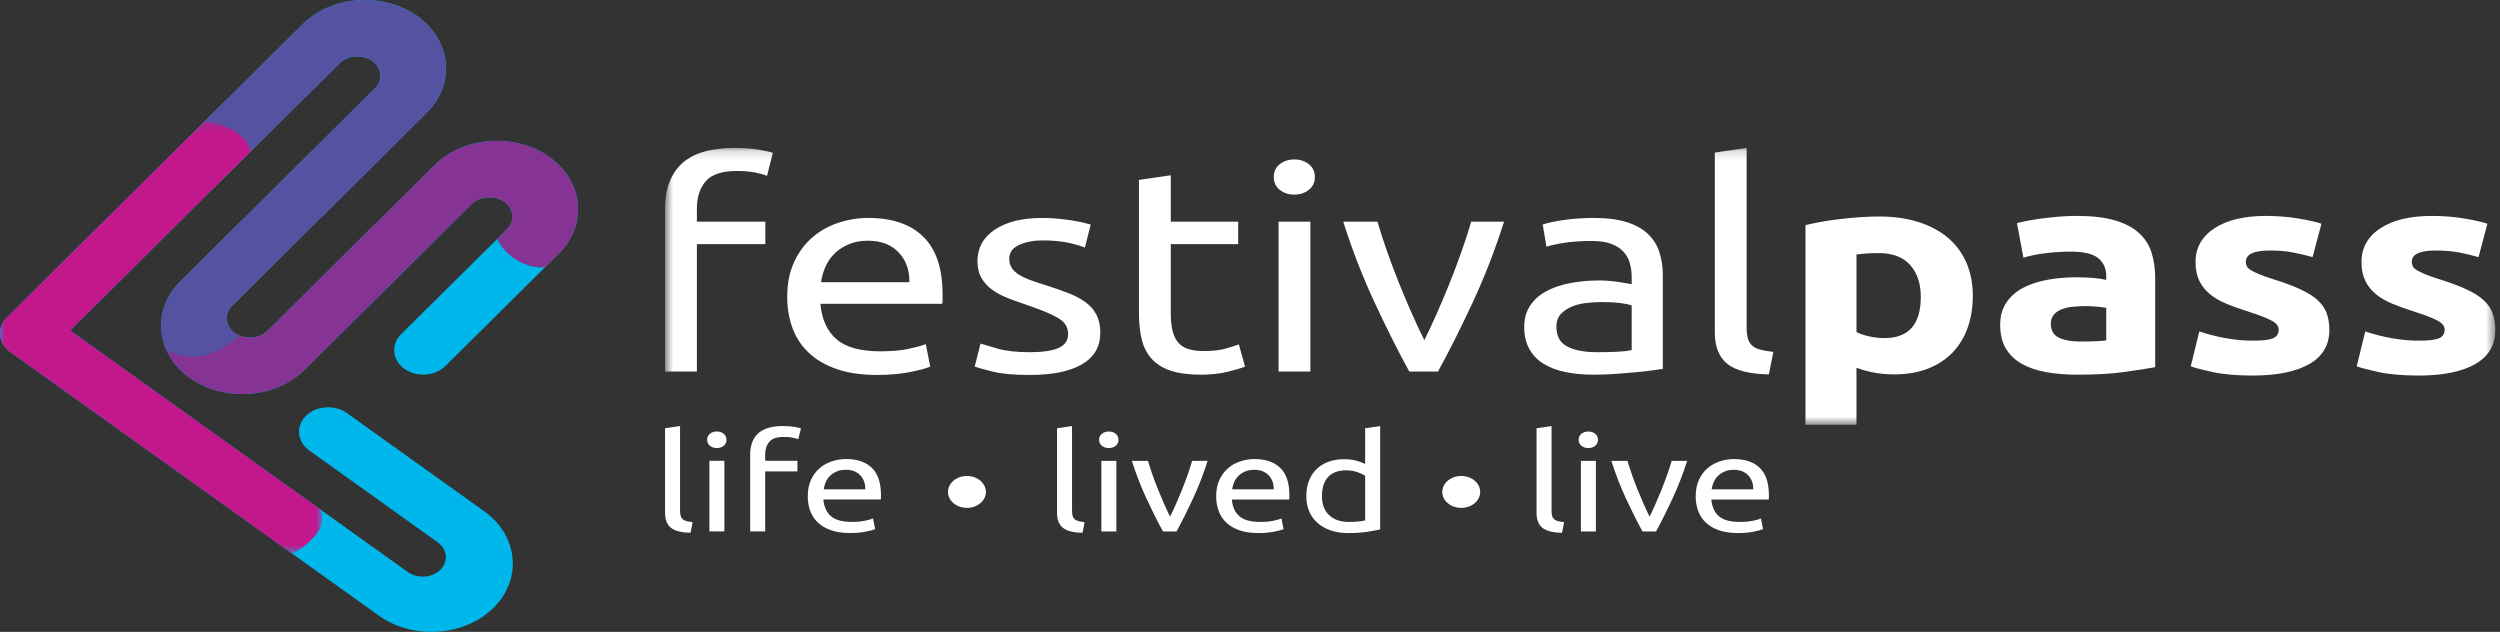
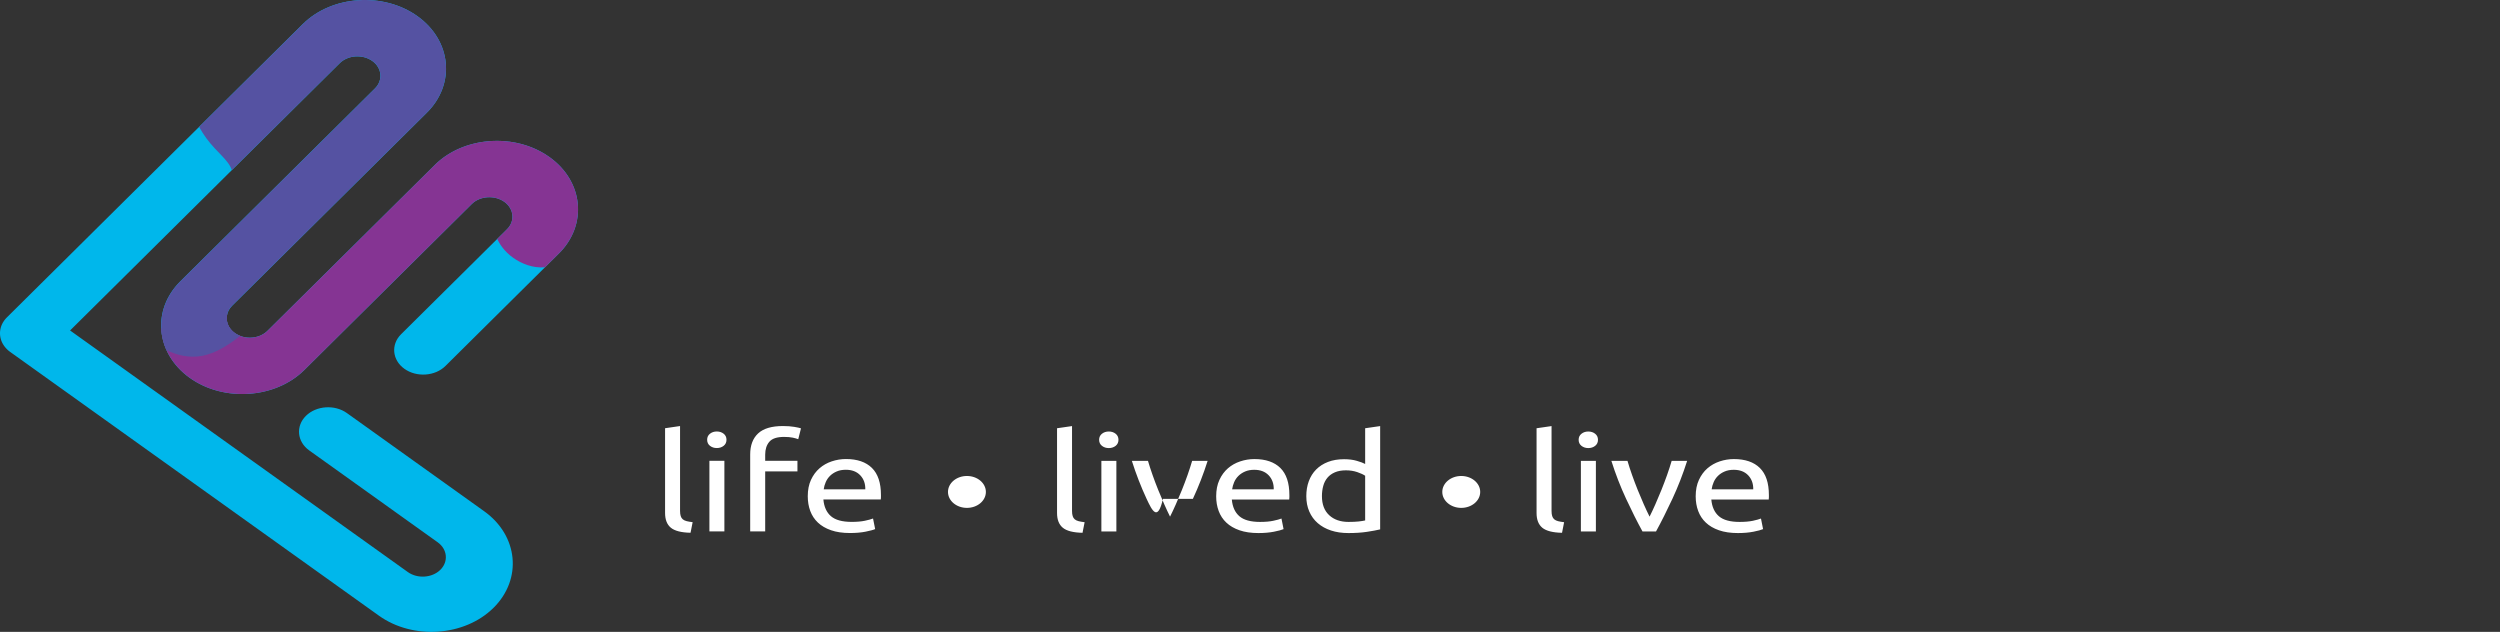
<svg xmlns="http://www.w3.org/2000/svg" width="273" height="69" viewBox="0 0 273 69" fill="none">
  <rect x="0" y="0" width="273" height="69" fill="#333333" stroke="none" />
  <path fill-rule="evenodd" clip-rule="evenodd" d="M40.945 9.655L19.697 30.718C16.534 33.853 16.994 38.596 20.716 41.259C24.439 43.921 30.073 43.537 33.236 40.4L36.4 37.263L41.038 32.666L51.512 22.285C52.411 21.393 54.013 21.283 55.071 22.04C56.129 22.797 56.259 24.145 55.362 25.036L51.957 28.412L43.797 36.501C42.666 37.622 42.828 39.32 44.16 40.273C45.492 41.225 47.509 41.087 48.641 39.966L56.8 31.877L61.021 27.693C64.184 24.559 63.726 19.814 60.002 17.152C58.744 16.252 57.267 15.7 55.74 15.485L55.732 15.484C55.685 15.478 55.639 15.472 55.591 15.466H55.584C55.443 15.447 55.301 15.431 55.16 15.421L55.142 15.419C55.004 15.407 54.866 15.399 54.727 15.393L54.703 15.391C54.566 15.385 54.431 15.383 54.297 15.383H54.262C54.13 15.383 53.997 15.385 53.865 15.39L53.825 15.391C53.695 15.396 53.566 15.405 53.436 15.416L53.389 15.418L53.267 15.428L53.227 15.433C53.156 15.439 53.085 15.447 53.014 15.456C52.995 15.458 52.975 15.461 52.956 15.463L52.841 15.478C52.822 15.479 52.805 15.482 52.786 15.485C52.721 15.494 52.654 15.505 52.589 15.514L52.527 15.525C52.492 15.53 52.456 15.537 52.419 15.543C52.396 15.546 52.375 15.551 52.351 15.556C52.292 15.567 52.233 15.578 52.173 15.589C52.148 15.594 52.125 15.599 52.103 15.604C52.069 15.611 52.035 15.618 52.002 15.626L51.924 15.643L51.788 15.676C51.753 15.683 51.717 15.691 51.68 15.701C51.65 15.709 51.621 15.717 51.592 15.725C51.561 15.732 51.532 15.739 51.504 15.748C51.474 15.756 51.446 15.764 51.415 15.772C51.366 15.786 51.316 15.8 51.267 15.815C51.24 15.823 51.212 15.832 51.185 15.84C51.153 15.849 51.122 15.86 51.09 15.87C51.063 15.878 51.037 15.886 51.011 15.895C50.96 15.912 50.909 15.93 50.858 15.945C50.834 15.954 50.811 15.963 50.787 15.971C50.753 15.985 50.718 15.995 50.683 16.009C50.66 16.017 50.637 16.026 50.612 16.036C50.561 16.054 50.509 16.075 50.457 16.094C50.438 16.102 50.421 16.11 50.4 16.117C50.363 16.133 50.324 16.148 50.286 16.164C50.264 16.174 50.242 16.183 50.221 16.191C50.173 16.212 50.125 16.233 50.079 16.253L50.028 16.277C49.984 16.296 49.941 16.316 49.896 16.338L49.839 16.365C49.794 16.386 49.751 16.407 49.708 16.429L49.667 16.45C49.616 16.475 49.568 16.5 49.519 16.526C49.5 16.536 49.483 16.546 49.464 16.554C49.422 16.578 49.38 16.601 49.338 16.624L49.303 16.643C49.251 16.673 49.2 16.701 49.15 16.733C49.133 16.741 49.118 16.751 49.1 16.761C49.06 16.785 49.019 16.809 48.978 16.835C48.967 16.843 48.954 16.851 48.942 16.858C48.89 16.89 48.841 16.922 48.791 16.954C48.777 16.963 48.764 16.973 48.751 16.982C48.709 17.009 48.67 17.037 48.629 17.063L48.591 17.089C48.542 17.123 48.493 17.159 48.444 17.195L48.412 17.217C48.373 17.248 48.332 17.278 48.291 17.309L48.254 17.337C48.206 17.373 48.158 17.411 48.11 17.45L48.086 17.469C48.045 17.503 48.004 17.537 47.964 17.57L47.929 17.6C47.883 17.641 47.836 17.681 47.79 17.721L47.775 17.733C47.735 17.771 47.693 17.81 47.652 17.848L47.617 17.881C47.571 17.924 47.528 17.968 47.484 18.011L36.195 29.2L31.555 33.798L29.206 36.127C28.307 37.018 26.706 37.129 25.647 36.371C24.589 35.616 24.459 34.267 25.356 33.376L46.606 12.312C49.768 9.176 49.31 4.433 45.587 1.77C41.864 -0.893 36.232 -0.506 33.067 2.628L20.093 15.489L11.003 24.499L0.752 34.661C0.735 34.679 0.718 34.698 0.7 34.715C0.683 34.733 0.667 34.75 0.649 34.769C0.633 34.787 0.617 34.804 0.602 34.822C0.586 34.842 0.571 34.859 0.555 34.878C0.541 34.898 0.525 34.915 0.51 34.934C0.496 34.954 0.481 34.972 0.468 34.991C0.454 35.009 0.441 35.03 0.428 35.049C0.415 35.068 0.402 35.087 0.388 35.107C0.375 35.126 0.362 35.146 0.351 35.165L0.316 35.224C0.304 35.245 0.294 35.264 0.283 35.285C0.271 35.304 0.262 35.324 0.251 35.345C0.241 35.364 0.232 35.385 0.222 35.406C0.212 35.425 0.203 35.446 0.194 35.465C0.186 35.487 0.177 35.508 0.168 35.528C0.159 35.548 0.152 35.569 0.145 35.59C0.136 35.612 0.129 35.631 0.122 35.652C0.116 35.673 0.109 35.695 0.101 35.716C0.083 35.778 0.067 35.841 0.052 35.905C0.048 35.926 0.043 35.948 0.039 35.969C0.035 35.99 0.032 36.011 0.028 36.032C0.025 36.054 0.022 36.075 0.019 36.096C0.016 36.118 0.014 36.139 0.012 36.161C0.009 36.182 0.007 36.204 0.006 36.226C0.004 36.247 0.003 36.269 0.001 36.289C0.001 36.311 0 36.332 0 36.354C0 36.376 0 36.397 0 36.419C0 36.439 1.20166e-10 36.461 0.001 36.482C0.003 36.504 0.003 36.526 0.006 36.547C0.007 36.569 0.009 36.59 0.01 36.611C0.013 36.632 0.014 36.653 0.017 36.675C0.02 36.696 0.023 36.718 0.028 36.739C0.029 36.76 0.033 36.782 0.038 36.802C0.041 36.824 0.045 36.845 0.049 36.865C0.055 36.887 0.059 36.908 0.064 36.929C0.068 36.95 0.074 36.972 0.08 36.991C0.086 37.013 0.091 37.034 0.099 37.055C0.104 37.075 0.112 37.096 0.117 37.117C0.125 37.139 0.132 37.158 0.139 37.179C0.146 37.2 0.154 37.221 0.162 37.241C0.171 37.261 0.178 37.282 0.187 37.301C0.196 37.322 0.206 37.343 0.213 37.362C0.223 37.383 0.233 37.402 0.242 37.423C0.252 37.443 0.262 37.462 0.273 37.483C0.283 37.501 0.294 37.522 0.304 37.542C0.316 37.561 0.328 37.581 0.338 37.6H0.339C0.351 37.62 0.361 37.639 0.374 37.657C0.387 37.677 0.399 37.697 0.412 37.715C0.425 37.734 0.438 37.753 0.451 37.772C0.464 37.791 0.478 37.809 0.491 37.827C0.506 37.847 0.519 37.864 0.535 37.883C0.548 37.902 0.564 37.919 0.578 37.937C0.594 37.955 0.609 37.974 0.625 37.991C0.641 38.008 0.657 38.026 0.673 38.044C0.689 38.062 0.704 38.079 0.722 38.096C0.739 38.113 0.755 38.13 0.774 38.147C0.79 38.163 0.809 38.18 0.826 38.197C0.844 38.213 0.862 38.23 0.881 38.247C0.9 38.263 0.919 38.279 0.936 38.295C0.957 38.312 0.976 38.326 0.996 38.342C1.016 38.358 1.035 38.373 1.055 38.389C1.076 38.404 1.096 38.418 1.116 38.434L22.625 53.819L34.528 62.332L41.376 67.23C45.098 69.893 50.731 69.506 53.895 66.372C57.056 63.237 56.598 58.495 52.875 55.83L42.895 48.692L39.587 46.326L37.883 45.108C36.55 44.154 34.536 44.292 33.404 45.414C32.273 46.536 32.435 48.232 33.767 49.187L35.472 50.405L38.78 52.771L47.8 59.222C48.858 59.98 48.989 61.329 48.09 62.22C47.191 63.111 45.591 63.222 44.533 62.466L26.74 49.74L7.653 36.087L15.849 27.964L24.937 18.954L37.097 6.901C37.996 6.011 39.597 5.902 40.655 6.658C41.714 7.415 41.844 8.765 40.945 9.655Z" fill="#00B7EB" />
  <path fill-rule="evenodd" clip-rule="evenodd" d="M17.605 35.882C17.709 37.891 18.763 39.862 20.716 41.259C24.439 43.922 30.072 43.536 33.235 40.401L36.399 37.264L41.039 32.665L51.512 22.284C52.41 21.393 54.012 21.283 55.072 22.04C56.13 22.797 56.26 24.145 55.363 25.035L54.295 26.095C54.542 26.599 55.019 27.428 56.053 28.161C56.912 28.768 58.153 29.308 59.516 29.186L61.02 27.694C64.183 24.559 63.725 19.815 60.003 17.152C58.743 16.252 57.266 15.702 55.741 15.486L55.733 15.485C55.685 15.479 55.638 15.471 55.592 15.465H55.583C55.443 15.448 55.302 15.432 55.161 15.42L55.141 15.419C55.003 15.408 54.866 15.399 54.728 15.393L54.703 15.392C54.567 15.386 54.432 15.383 54.296 15.383H54.263C54.129 15.383 53.998 15.384 53.864 15.391L53.826 15.392C53.696 15.397 53.566 15.405 53.437 15.414L53.389 15.418C53.349 15.421 53.309 15.425 53.268 15.428L53.228 15.433C53.157 15.439 53.086 15.448 53.015 15.457C52.994 15.459 52.976 15.461 52.955 15.464C52.918 15.467 52.88 15.472 52.842 15.477C52.823 15.48 52.806 15.482 52.787 15.486C52.72 15.496 52.655 15.505 52.59 15.515L52.528 15.525C52.491 15.531 52.455 15.537 52.42 15.543C52.397 15.547 52.374 15.552 52.352 15.555C52.293 15.566 52.232 15.579 52.172 15.59C52.149 15.595 52.126 15.599 52.103 15.604C52.068 15.611 52.036 15.618 52.002 15.625L51.923 15.643L51.788 15.675C51.752 15.684 51.716 15.692 51.68 15.702C51.651 15.709 51.622 15.718 51.591 15.724C51.562 15.731 51.532 15.74 51.503 15.748C51.474 15.756 51.445 15.764 51.416 15.771C51.367 15.786 51.317 15.801 51.268 15.815C51.24 15.823 51.213 15.831 51.185 15.841C51.154 15.851 51.122 15.861 51.091 15.87C51.064 15.878 51.038 15.886 51.01 15.895C50.959 15.912 50.909 15.929 50.858 15.946C50.835 15.954 50.812 15.963 50.788 15.972C50.754 15.983 50.719 15.996 50.684 16.009C50.661 16.018 50.638 16.025 50.613 16.035C50.561 16.055 50.508 16.074 50.458 16.095C50.439 16.102 50.42 16.111 50.401 16.118C50.362 16.133 50.324 16.149 50.285 16.164C50.265 16.174 50.243 16.183 50.221 16.191C50.174 16.212 50.126 16.233 50.08 16.253L50.029 16.277L49.897 16.337L49.839 16.366C49.795 16.385 49.75 16.407 49.707 16.429L49.666 16.449C49.617 16.474 49.568 16.5 49.52 16.527C49.5 16.535 49.482 16.545 49.463 16.555C49.421 16.578 49.379 16.601 49.337 16.625L49.304 16.643C49.252 16.673 49.201 16.703 49.15 16.732C49.133 16.742 49.117 16.752 49.101 16.761C49.06 16.786 49.02 16.81 48.979 16.836C48.966 16.843 48.953 16.85 48.942 16.858C48.891 16.889 48.842 16.922 48.792 16.955C48.778 16.964 48.765 16.974 48.75 16.982C48.71 17.008 48.671 17.036 48.63 17.064L48.591 17.09C48.542 17.124 48.492 17.159 48.444 17.195L48.413 17.218C48.372 17.247 48.331 17.279 48.291 17.308L48.255 17.337C48.205 17.374 48.157 17.412 48.111 17.45L48.086 17.469C48.046 17.502 48.005 17.538 47.965 17.57L47.93 17.6C47.882 17.641 47.836 17.682 47.789 17.722L47.776 17.734C47.734 17.772 47.694 17.81 47.652 17.849L47.617 17.882C47.572 17.924 47.528 17.967 47.483 18.01L36.195 29.2L31.556 33.799L29.207 36.127C28.307 37.019 26.706 37.128 25.647 36.37C24.897 35.835 24.613 35.001 24.832 34.243C23.883 34.375 22.92 34.444 21.966 34.578C20.323 34.806 18.699 35.222 17.605 35.882Z" fill="#853493" />
  <path fill-rule="evenodd" clip-rule="evenodd" d="M40.946 9.656L19.698 30.718C17.536 32.861 17.067 35.755 18.176 38.223C19.242 38.762 20.637 39.142 22.123 38.85C23.429 38.593 24.804 37.814 26.219 36.679C26.017 36.6 25.825 36.498 25.648 36.371C24.59 35.616 24.459 34.267 25.356 33.376L46.606 12.312C49.769 9.176 49.309 4.433 45.587 1.77C41.865 -0.893 36.232 -0.506 33.068 2.628L21.74 13.856C21.998 14.317 22.272 14.742 22.549 15.119C23.71 16.695 24.956 17.456 25.314 18.581L37.097 6.901C37.996 6.011 39.598 5.902 40.656 6.658C41.714 7.415 41.846 8.765 40.946 9.656Z" fill="#5552A2" />
  <mask id="mask0_4970_23514" style="mask-type:alpha" maskUnits="userSpaceOnUse" x="0" y="13" width="36" height="48">
-     <path d="M0 13.27H35.193V60.457H0V13.27Z" fill="white" />
-   </mask>
+     </mask>
  <g mask="url(#mask0_4970_23514)">
    <path fill-rule="evenodd" clip-rule="evenodd" d="M22.333 13.27L20.093 15.489L11.004 24.498L0.753 34.661C0.736 34.679 0.718 34.696 0.701 34.714C0.683 34.731 0.666 34.75 0.65 34.768C0.634 34.786 0.618 34.805 0.602 34.823C0.586 34.841 0.57 34.858 0.556 34.878C0.54 34.897 0.527 34.914 0.511 34.934C0.496 34.954 0.482 34.972 0.469 34.99C0.454 35.01 0.44 35.029 0.428 35.049C0.414 35.067 0.402 35.087 0.389 35.106C0.376 35.126 0.363 35.145 0.351 35.165C0.34 35.184 0.328 35.205 0.317 35.223C0.305 35.244 0.293 35.264 0.283 35.284C0.272 35.304 0.262 35.323 0.251 35.344C0.241 35.365 0.231 35.384 0.222 35.405C0.212 35.425 0.204 35.446 0.195 35.467L0.169 35.527C0.16 35.549 0.153 35.569 0.144 35.59C0.137 35.611 0.13 35.631 0.122 35.652C0.115 35.672 0.108 35.693 0.104 35.715C0.083 35.778 0.067 35.841 0.053 35.904C0.047 35.925 0.044 35.947 0.04 35.969C0.035 35.99 0.033 36.011 0.028 36.031C0.025 36.053 0.022 36.075 0.019 36.096C0.017 36.118 0.015 36.139 0.012 36.161C0.009 36.181 0.008 36.203 0.006 36.225C0.005 36.246 0.004 36.268 0.002 36.289L0.001 36.353C0.001 36.376 -0.001 36.396 0.001 36.418C0.001 36.439 0.001 36.461 0.002 36.483C0.004 36.504 0.004 36.526 0.006 36.546C0.006 36.567 0.009 36.589 0.011 36.611C0.014 36.632 0.015 36.653 0.018 36.676C0.021 36.695 0.024 36.717 0.027 36.739C0.03 36.76 0.034 36.782 0.038 36.801C0.041 36.824 0.046 36.844 0.05 36.866C0.054 36.887 0.06 36.908 0.064 36.928C0.069 36.949 0.075 36.971 0.08 36.992C0.086 37.013 0.092 37.033 0.099 37.054C0.105 37.076 0.111 37.096 0.118 37.116C0.125 37.138 0.133 37.158 0.138 37.179C0.147 37.199 0.154 37.22 0.163 37.241C0.17 37.26 0.179 37.281 0.188 37.301C0.196 37.321 0.205 37.342 0.214 37.362C0.224 37.383 0.233 37.402 0.243 37.423C0.253 37.442 0.263 37.462 0.273 37.483C0.283 37.502 0.295 37.522 0.305 37.541C0.317 37.561 0.327 37.58 0.338 37.6C0.35 37.618 0.362 37.639 0.375 37.657C0.386 37.677 0.399 37.696 0.412 37.714C0.425 37.734 0.438 37.754 0.451 37.772C0.464 37.79 0.478 37.808 0.492 37.827C0.505 37.846 0.52 37.863 0.534 37.883C0.549 37.901 0.563 37.918 0.579 37.938C0.593 37.956 0.609 37.973 0.624 37.992C0.641 38.009 0.656 38.026 0.673 38.044C0.689 38.061 0.705 38.078 0.722 38.096C0.74 38.112 0.756 38.129 0.773 38.147C0.791 38.164 0.808 38.179 0.827 38.197C0.844 38.214 0.863 38.23 0.882 38.247C0.899 38.264 0.92 38.278 0.937 38.295C0.956 38.311 0.976 38.326 0.996 38.342C1.015 38.358 1.036 38.372 1.056 38.388C1.076 38.404 1.096 38.417 1.117 38.433L22.626 53.818L31.907 60.457C32.737 60.059 33.336 59.573 33.803 59.129C35.1 57.897 35.368 56.999 35.097 55.891C35.078 55.819 35.06 55.747 35.038 55.672L26.741 49.739L7.654 36.086L15.848 27.964L24.938 18.954L27.389 16.525C27.103 15.446 26.197 14.578 24.991 13.983C24.274 13.63 23.451 13.373 22.333 13.27Z" fill="#C3178C" />
  </g>
  <mask id="mask1_4970_23514" style="mask-type:alpha" maskUnits="userSpaceOnUse" x="72" y="16" width="201" height="31">
-     <path d="M72.626 16.154H272.485V46.388H72.626V16.154Z" fill="white" />
-   </mask>
+     </mask>
  <g mask="url(#mask1_4970_23514)">
    <path fill-rule="evenodd" clip-rule="evenodd" d="M264.154 37.201C265.174 37.201 265.896 37.118 266.319 36.95C266.744 36.782 266.955 36.456 266.955 35.974C266.955 35.597 266.68 35.266 266.132 34.984C265.584 34.7 264.751 34.38 263.63 34.024C262.758 33.752 261.966 33.467 261.257 33.174C260.547 32.881 259.943 32.53 259.446 32.121C258.946 31.711 258.561 31.224 258.286 30.657C258.014 30.091 257.876 29.409 257.876 28.612C257.876 27.059 258.561 25.834 259.931 24.931C261.299 24.03 263.181 23.578 265.573 23.578C266.768 23.578 267.914 23.667 269.011 23.847C270.105 24.024 270.978 24.218 271.626 24.428L270.655 28.077C270.007 27.889 269.302 27.721 268.543 27.573C267.783 27.427 266.929 27.355 265.984 27.355C264.241 27.355 263.368 27.764 263.368 28.581C263.368 28.769 263.404 28.936 263.48 29.084C263.555 29.232 263.704 29.373 263.929 29.509C264.154 29.646 264.458 29.792 264.845 29.951C265.229 30.112 265.722 30.285 266.319 30.473C267.541 30.856 268.548 31.229 269.346 31.601C270.143 31.968 270.772 32.372 271.234 32.797C271.694 33.227 272.019 33.704 272.204 34.227C272.391 34.752 272.485 35.355 272.485 36.049C272.485 37.679 271.756 38.917 270.298 39.755C268.841 40.588 266.78 41.009 264.116 41.009C262.372 41.009 260.921 40.883 259.763 40.632C258.605 40.379 257.8 40.17 257.353 40.002L258.286 36.195C259.233 36.51 260.204 36.757 261.201 36.935C262.197 37.112 263.181 37.201 264.154 37.201ZM246.031 37.201C247.052 37.201 247.774 37.118 248.198 36.95C248.622 36.782 248.834 36.456 248.834 35.974C248.834 35.597 248.558 35.266 248.011 34.984C247.463 34.7 246.628 34.38 245.509 34.024C244.636 33.752 243.845 33.467 243.136 33.174C242.426 32.881 241.821 32.53 241.323 32.121C240.824 31.711 240.44 31.224 240.164 30.657C239.89 30.091 239.754 29.409 239.754 28.612C239.754 27.059 240.44 25.834 241.808 24.931C243.178 24.03 245.059 23.578 247.451 23.578C248.647 23.578 249.792 23.667 250.889 23.847C251.984 24.024 252.855 24.218 253.503 24.428L252.532 28.077C251.885 27.889 251.181 27.721 250.421 27.573C249.661 27.427 248.808 27.355 247.863 27.355C246.117 27.355 245.246 27.764 245.246 28.581C245.246 28.769 245.283 28.936 245.358 29.084C245.433 29.232 245.583 29.373 245.807 29.509C246.031 29.646 246.335 29.792 246.723 29.951C247.107 30.112 247.6 30.285 248.198 30.473C249.418 30.856 250.427 31.229 251.224 31.601C252.021 31.968 252.65 32.372 253.111 32.797C253.572 33.227 253.897 33.704 254.082 34.227C254.269 34.752 254.362 35.355 254.362 36.049C254.362 37.679 253.635 38.917 252.176 39.755C250.72 40.588 248.66 41.009 245.993 41.009C244.251 41.009 242.8 40.883 241.64 40.632C240.482 40.379 239.679 40.17 239.231 40.002L240.164 36.195C241.112 36.51 242.082 36.757 243.079 36.935C244.075 37.112 245.059 37.201 246.031 37.201ZM226.788 23.578C228.432 23.578 229.803 23.736 230.899 24.051C231.994 24.364 232.872 24.816 233.532 25.403C234.192 25.99 234.659 26.703 234.935 27.543C235.207 28.381 235.345 29.315 235.345 30.343V40.096C234.548 40.242 233.44 40.416 232.02 40.615C230.601 40.815 228.882 40.915 226.862 40.915C225.593 40.915 224.442 40.82 223.407 40.632C222.373 40.443 221.483 40.133 220.735 39.703C219.989 39.272 219.416 38.711 219.016 38.02C218.618 37.328 218.419 36.478 218.419 35.471C218.419 34.507 218.65 33.688 219.111 33.017C219.571 32.346 220.187 31.811 220.96 31.413C221.731 31.015 222.617 30.726 223.613 30.548C224.61 30.368 225.643 30.279 226.715 30.279C227.436 30.279 228.077 30.306 228.638 30.358C229.199 30.411 229.653 30.478 230.001 30.564V30.122C230.001 29.326 229.715 28.685 229.142 28.203C228.57 27.721 227.573 27.479 226.154 27.479C225.207 27.479 224.272 27.538 223.352 27.652C222.43 27.768 221.631 27.93 220.96 28.14L220.25 24.364C220.574 24.281 220.979 24.192 221.464 24.098C221.95 24.003 222.479 23.919 223.053 23.847C223.626 23.772 224.229 23.709 224.865 23.657C225.5 23.604 226.139 23.578 226.788 23.578ZM227.236 37.296C227.784 37.296 228.309 37.285 228.806 37.264C229.305 37.243 229.702 37.212 230.001 37.17V33.615C229.777 33.572 229.442 33.531 228.993 33.489C228.545 33.448 228.132 33.426 227.761 33.426C227.236 33.426 226.745 33.453 226.284 33.505C225.825 33.557 225.419 33.657 225.069 33.804C224.721 33.95 224.446 34.149 224.249 34.402C224.049 34.652 223.949 34.968 223.949 35.344C223.949 36.079 224.242 36.588 224.827 36.87C225.411 37.154 226.216 37.296 227.236 37.296ZM215.43 32.293C215.43 33.572 215.243 34.736 214.869 35.786C214.495 36.833 213.947 37.735 213.226 38.492C212.504 39.246 211.606 39.833 210.535 40.253C209.466 40.673 208.232 40.883 206.836 40.883C206.065 40.883 205.342 40.82 204.669 40.693C203.997 40.568 203.349 40.389 202.727 40.159V46.388H197.159V24.585C197.658 24.461 198.231 24.339 198.878 24.223C199.525 24.108 200.205 24.008 200.915 23.925C201.624 23.841 202.346 23.772 203.081 23.72C203.817 23.667 204.52 23.642 205.192 23.642C206.81 23.642 208.257 23.847 209.526 24.256C210.796 24.665 211.867 25.241 212.739 25.986C213.613 26.73 214.278 27.637 214.739 28.707C215.2 29.776 215.43 30.971 215.43 32.293ZM209.751 32.42C209.751 30.971 209.364 29.813 208.593 28.943C207.82 28.072 206.674 27.637 205.156 27.637C204.656 27.637 204.197 27.652 203.772 27.684C203.349 27.716 203.001 27.753 202.727 27.794V36.258C203.075 36.447 203.53 36.604 204.089 36.728C204.65 36.855 205.217 36.919 205.79 36.919C208.431 36.919 209.751 35.417 209.751 32.42ZM193.16 40.883C191.018 40.84 189.499 40.452 188.603 39.719C187.706 38.984 187.258 37.84 187.258 36.289V16.657L190.732 16.154V35.817C190.732 36.3 190.783 36.698 190.882 37.013C190.982 37.328 191.144 37.579 191.367 37.768C191.592 37.956 191.89 38.098 192.264 38.192C192.638 38.287 193.098 38.365 193.646 38.429L193.16 40.883ZM174.105 23.799C175.501 23.799 176.678 23.951 177.636 24.256C178.596 24.56 179.367 24.989 179.952 25.545C180.538 26.1 180.957 26.762 181.203 27.527C181.453 28.292 181.577 29.138 181.577 30.059V40.284C181.28 40.327 180.863 40.384 180.326 40.458C179.791 40.532 179.187 40.599 178.514 40.662C177.842 40.726 177.113 40.783 176.329 40.836C175.543 40.888 174.765 40.915 173.994 40.915C172.898 40.915 171.889 40.82 170.967 40.632C170.045 40.443 169.248 40.144 168.575 39.733C167.903 39.325 167.379 38.785 167.007 38.114C166.633 37.442 166.446 36.634 166.446 35.691C166.446 34.789 166.663 34.014 167.1 33.362C167.536 32.713 168.127 32.189 168.875 31.789C169.622 31.391 170.493 31.098 171.489 30.91C172.486 30.72 173.531 30.626 174.628 30.626C174.978 30.626 175.34 30.642 175.711 30.672C176.085 30.705 176.44 30.747 176.777 30.799C177.113 30.852 177.406 30.899 177.655 30.941C177.904 30.982 178.078 31.015 178.18 31.035V30.216C178.18 29.735 178.116 29.258 177.991 28.785C177.867 28.314 177.642 27.894 177.319 27.527C176.994 27.159 176.552 26.866 175.992 26.647C175.431 26.426 174.704 26.315 173.807 26.315C172.661 26.315 171.658 26.384 170.799 26.52C169.939 26.657 169.299 26.798 168.875 26.946L168.462 24.522C168.912 24.355 169.66 24.192 170.705 24.035C171.753 23.877 172.885 23.799 174.105 23.799ZM174.404 38.46C175.226 38.46 175.955 38.446 176.591 38.413C177.224 38.382 177.755 38.324 178.18 38.239V33.362C177.93 33.26 177.523 33.169 176.965 33.096C176.404 33.022 175.724 32.986 174.927 32.986C174.404 32.986 173.85 33.017 173.264 33.08C172.68 33.142 172.143 33.274 171.658 33.473C171.173 33.672 170.767 33.946 170.445 34.291C170.12 34.636 169.958 35.093 169.958 35.659C169.958 36.709 170.357 37.438 171.154 37.845C171.951 38.255 173.034 38.46 174.404 38.46ZM164.241 24.207C163.27 27.269 162.131 30.207 160.822 33.017C159.516 35.828 158.251 38.344 157.032 40.568H153.892C152.671 38.344 151.407 35.828 150.1 33.017C148.791 30.207 147.652 27.269 146.681 24.207H150.417C150.716 25.235 151.07 26.332 151.483 27.496C151.893 28.659 152.329 29.813 152.79 30.956C153.25 32.099 153.718 33.206 154.191 34.276C154.664 35.344 155.111 36.3 155.536 37.139C155.959 36.3 156.407 35.344 156.881 34.276C157.353 33.206 157.823 32.099 158.282 30.956C158.742 29.813 159.178 28.659 159.588 27.496C160.002 26.332 160.357 25.235 160.655 24.207H164.241ZM141.338 21.251C140.715 21.251 140.185 21.078 139.749 20.731C139.314 20.385 139.095 19.918 139.095 19.33C139.095 18.744 139.314 18.276 139.749 17.931C140.185 17.585 140.715 17.412 141.338 17.412C141.961 17.412 142.49 17.585 142.925 17.931C143.361 18.276 143.58 18.744 143.58 19.33C143.58 19.918 143.361 20.385 142.925 20.731C142.49 21.078 141.961 21.251 141.338 21.251ZM139.619 40.568H143.093V24.208H139.619V40.568ZM127.849 24.207H135.209V26.661H127.849V34.213C127.849 35.031 127.924 35.707 128.074 36.241C128.223 36.776 128.446 37.196 128.746 37.501C129.045 37.805 129.419 38.02 129.867 38.144C130.316 38.271 130.838 38.333 131.436 38.333C132.483 38.333 133.324 38.234 133.958 38.036C134.593 37.837 135.035 37.694 135.285 37.611L135.957 40.032C135.608 40.179 134.998 40.363 134.127 40.583C133.254 40.804 132.258 40.915 131.138 40.915C129.817 40.915 128.727 40.772 127.869 40.489C127.008 40.206 126.318 39.781 125.793 39.215C125.272 38.65 124.903 37.95 124.692 37.124C124.482 36.295 124.374 35.336 124.374 34.243V19.646L127.849 19.142V24.207ZM112.455 38.46C113.876 38.46 114.928 38.302 115.612 37.989C116.298 37.673 116.64 37.17 116.64 36.478C116.64 35.764 116.304 35.198 115.631 34.779C114.958 34.359 113.85 33.887 112.306 33.362C111.558 33.111 110.842 32.853 110.156 32.593C109.472 32.331 108.881 32.021 108.382 31.664C107.883 31.308 107.486 30.877 107.186 30.374C106.888 29.871 106.738 29.251 106.738 28.518C106.738 27.07 107.373 25.923 108.644 25.072C109.914 24.223 111.646 23.799 113.837 23.799C114.386 23.799 114.934 23.825 115.482 23.877C116.03 23.93 116.54 23.993 117.014 24.065C117.486 24.14 117.904 24.218 118.266 24.302C118.626 24.386 118.905 24.461 119.105 24.522L118.471 27.04C118.097 26.871 117.512 26.699 116.715 26.52C115.918 26.343 114.958 26.253 113.837 26.253C112.867 26.253 112.019 26.415 111.297 26.741C110.574 27.065 110.213 27.573 110.213 28.266C110.213 28.623 110.294 28.936 110.456 29.21C110.619 29.483 110.868 29.73 111.203 29.951C111.539 30.169 111.957 30.374 112.455 30.564C112.952 30.751 113.551 30.95 114.25 31.16C115.17 31.454 115.992 31.742 116.715 32.027C117.437 32.309 118.053 32.64 118.563 33.017C119.075 33.395 119.466 33.85 119.742 34.385C120.014 34.921 120.152 35.576 120.152 36.352C120.152 37.862 119.487 39.006 118.153 39.781C116.82 40.557 114.921 40.945 112.455 40.945C110.736 40.945 109.391 40.826 108.42 40.583C107.449 40.342 106.788 40.159 106.438 40.032L107.075 37.517C107.473 37.641 108.108 37.831 108.981 38.083C109.852 38.333 111.01 38.46 112.455 38.46ZM99.304 30.815C99.329 29.494 98.936 28.408 98.126 27.558C97.317 26.708 96.202 26.284 94.781 26.284C93.984 26.284 93.281 26.415 92.671 26.677C92.059 26.94 91.543 27.28 91.12 27.7C90.697 28.12 90.366 28.602 90.13 29.146C89.894 29.693 89.739 30.249 89.663 30.815H99.304ZM85.964 32.42C85.964 30.971 86.213 29.708 86.712 28.629C87.209 27.547 87.87 26.65 88.692 25.938C89.514 25.225 90.461 24.69 91.532 24.334C92.602 23.976 93.699 23.799 94.819 23.799C97.434 23.799 99.44 24.486 100.836 25.86C102.23 27.234 102.928 29.326 102.928 32.137V32.624C102.928 32.823 102.915 33.006 102.89 33.174H89.588C89.739 34.873 90.323 36.162 91.345 37.044C92.365 37.926 93.96 38.365 96.128 38.365C97.347 38.365 98.375 38.277 99.21 38.098C100.043 37.92 100.674 37.746 101.097 37.579L101.583 40.032C101.158 40.222 100.419 40.42 99.359 40.632C98.301 40.84 97.099 40.945 95.753 40.945C94.06 40.945 92.596 40.73 91.362 40.3C90.13 39.871 89.115 39.278 88.318 38.523C87.521 37.768 86.93 36.87 86.544 35.833C86.157 34.794 85.964 33.657 85.964 32.42ZM80.21 16.154C81.23 16.154 82.109 16.217 82.845 16.342C83.578 16.469 84.096 16.583 84.394 16.687L83.76 19.205C83.46 19.079 83.036 18.959 82.488 18.843C81.94 18.728 81.269 18.669 80.472 18.669C78.853 18.669 77.718 19.043 77.072 19.786C76.424 20.532 76.1 21.534 76.1 22.791V24.207H83.573V26.661H76.1V40.568H72.626V22.729C72.626 20.632 73.235 19.012 74.455 17.867C75.677 16.726 77.595 16.154 80.21 16.154Z" fill="white" />
  </g>
-   <path fill-rule="evenodd" clip-rule="evenodd" d="M159.568 51.977C160.71 51.977 161.638 52.758 161.638 53.719C161.638 54.682 160.71 55.461 159.568 55.461C158.424 55.461 157.498 54.682 157.498 53.719C157.498 52.758 158.424 51.977 159.568 51.977ZM94.491 53.433C94.504 52.811 94.319 52.299 93.937 51.9C93.556 51.498 93.03 51.298 92.362 51.298C91.985 51.298 91.654 51.36 91.368 51.483C91.079 51.607 90.835 51.768 90.635 51.966C90.437 52.162 90.282 52.39 90.17 52.648C90.057 52.904 89.985 53.167 89.95 53.433H94.491ZM88.208 54.188C88.208 53.507 88.323 52.911 88.558 52.404C88.793 51.894 89.105 51.471 89.492 51.136C89.879 50.799 90.325 50.547 90.83 50.379C91.334 50.212 91.852 50.126 92.379 50.126C93.611 50.126 94.556 50.451 95.214 51.098C95.871 51.746 96.2 52.731 96.2 54.055V54.286C96.2 54.38 96.194 54.467 96.183 54.545H89.914C89.985 55.346 90.261 55.953 90.741 56.369C91.222 56.783 91.973 56.99 92.995 56.99C93.571 56.99 94.055 56.949 94.448 56.865C94.841 56.782 95.138 56.699 95.336 56.621L95.567 57.776C95.367 57.866 95.017 57.958 94.519 58.059C94.019 58.157 93.453 58.206 92.82 58.206C92.021 58.206 91.331 58.105 90.75 57.902C90.17 57.7 89.69 57.421 89.315 57.065C88.94 56.71 88.661 56.286 88.48 55.798C88.297 55.307 88.208 54.773 88.208 54.188ZM85.494 46.524C85.975 46.524 86.39 46.555 86.736 46.614C87.083 46.672 87.326 46.727 87.467 46.776L87.168 47.962C87.026 47.904 86.826 47.846 86.568 47.791C86.31 47.738 85.994 47.711 85.619 47.711C84.855 47.711 84.32 47.885 84.016 48.237C83.711 48.588 83.559 49.059 83.559 49.653V50.32H87.08V51.476H83.559V58.029H81.921V49.623C81.921 48.635 82.208 47.872 82.784 47.332C83.359 46.794 84.262 46.524 85.494 46.524ZM78.276 48.926C77.983 48.926 77.734 48.845 77.528 48.682C77.323 48.519 77.22 48.298 77.22 48.022C77.22 47.745 77.323 47.525 77.528 47.363C77.734 47.199 77.983 47.118 78.276 47.118C78.57 47.118 78.819 47.199 79.025 47.363C79.231 47.525 79.332 47.745 79.332 48.022C79.332 48.298 79.231 48.519 79.025 48.682C78.819 48.845 78.57 48.926 78.276 48.926ZM77.467 58.029H79.103V50.32H77.467V58.029ZM75.407 58.177C74.397 58.157 73.682 57.974 73.259 57.629C72.836 57.283 72.626 56.744 72.626 56.013V46.762L74.262 46.524V55.791C74.262 56.018 74.287 56.206 74.333 56.353C74.379 56.502 74.456 56.621 74.562 56.71C74.668 56.798 74.807 56.865 74.984 56.91C75.161 56.954 75.377 56.99 75.636 57.021L75.407 58.177ZM149.075 46.765L150.713 46.528V57.809C150.336 57.9 149.855 57.988 149.269 58.077C148.682 58.166 148.006 58.21 147.244 58.21C146.54 58.21 145.906 58.116 145.342 57.929C144.778 57.741 144.297 57.474 143.899 57.128C143.5 56.783 143.191 56.359 142.974 55.86C142.756 55.361 142.649 54.8 142.649 54.178C142.649 53.584 142.739 53.041 142.922 52.548C143.103 52.052 143.37 51.627 143.722 51.272C144.075 50.916 144.506 50.639 145.016 50.442C145.526 50.245 146.111 50.146 146.769 50.146C147.296 50.146 147.763 50.204 148.167 50.324C148.573 50.442 148.876 50.556 149.075 50.664V46.765ZM149.075 51.953C148.876 51.815 148.588 51.682 148.212 51.553C147.835 51.425 147.425 51.36 146.979 51.36C146.509 51.36 146.108 51.433 145.773 51.576C145.439 51.719 145.165 51.917 144.955 52.168C144.744 52.421 144.59 52.72 144.497 53.066C144.403 53.412 144.355 53.782 144.355 54.178C144.355 55.078 144.619 55.771 145.148 56.261C145.677 56.75 146.382 56.994 147.261 56.994C147.706 56.994 148.08 56.977 148.379 56.943C148.678 56.909 148.91 56.871 149.075 56.832V51.953ZM139.092 53.436C139.104 52.815 138.918 52.302 138.537 51.901C138.156 51.502 137.63 51.302 136.961 51.302C136.586 51.302 136.254 51.364 135.967 51.487C135.68 51.61 135.436 51.77 135.236 51.968C135.036 52.166 134.881 52.394 134.77 52.651C134.658 52.908 134.586 53.17 134.549 53.436H139.092ZM132.807 54.192C132.807 53.511 132.924 52.915 133.159 52.407C133.393 51.897 133.704 51.475 134.091 51.138C134.478 50.802 134.925 50.551 135.431 50.383C135.935 50.215 136.451 50.13 136.979 50.13C138.212 50.13 139.156 50.455 139.814 51.101C140.471 51.748 140.8 52.734 140.8 54.059V54.289C140.8 54.383 140.794 54.47 140.782 54.548H134.515C134.586 55.349 134.861 55.957 135.342 56.373C135.823 56.787 136.574 56.994 137.595 56.994C138.17 56.994 138.654 56.953 139.047 56.868C139.441 56.784 139.737 56.704 139.937 56.624L140.166 57.78C139.966 57.869 139.617 57.962 139.118 58.062C138.62 58.16 138.053 58.21 137.419 58.21C136.621 58.21 135.932 58.108 135.351 57.906C134.77 57.703 134.291 57.425 133.916 57.069C133.539 56.714 133.262 56.29 133.08 55.802C132.897 55.311 132.807 54.775 132.807 54.192ZM131.874 50.324C131.416 51.765 130.879 53.15 130.262 54.475C129.646 55.799 129.05 56.984 128.476 58.033H126.996C126.421 56.984 125.825 55.799 125.209 54.475C124.593 53.15 124.055 51.765 123.598 50.324H125.358C125.5 50.807 125.667 51.324 125.861 51.873C126.054 52.421 126.26 52.965 126.477 53.503C126.693 54.042 126.915 54.563 127.137 55.067C127.36 55.571 127.572 56.02 127.77 56.417C127.97 56.02 128.182 55.571 128.404 55.067C128.627 54.563 128.849 54.042 129.066 53.503C129.282 52.965 129.488 52.421 129.681 51.873C129.875 51.324 130.041 50.807 130.183 50.324H131.874ZM121.081 48.93C120.788 48.93 120.537 48.848 120.333 48.686C120.127 48.522 120.024 48.301 120.024 48.026C120.024 47.749 120.127 47.528 120.333 47.365C120.537 47.203 120.788 47.12 121.081 47.12C121.373 47.12 121.623 47.203 121.829 47.365C122.034 47.528 122.137 47.749 122.137 48.026C122.137 48.301 122.034 48.522 121.829 48.686C121.623 48.848 121.373 48.93 121.081 48.93ZM120.27 58.033H121.908V50.324H120.27V58.033ZM118.211 58.181C117.2 58.16 116.484 57.978 116.063 57.633C115.641 57.287 115.429 56.748 115.429 56.017V46.765L117.066 46.528V55.794C117.066 56.02 117.089 56.209 117.137 56.357C117.183 56.506 117.26 56.624 117.366 56.714C117.471 56.801 117.612 56.868 117.789 56.914C117.964 56.958 118.182 56.994 118.44 57.025L118.211 58.181ZM191.454 53.436C191.467 52.815 191.281 52.304 190.9 51.902C190.519 51.502 189.993 51.302 189.323 51.302C188.949 51.302 188.617 51.364 188.33 51.488C188.042 51.61 187.799 51.772 187.599 51.969C187.399 52.167 187.243 52.394 187.133 52.651C187.02 52.909 186.947 53.17 186.911 53.436H191.454ZM185.169 54.193C185.169 53.511 185.286 52.916 185.521 52.407C185.756 51.898 186.066 51.475 186.454 51.138C186.841 50.804 187.288 50.551 187.792 50.383C188.297 50.215 188.814 50.131 189.342 50.131C190.574 50.131 191.519 50.455 192.175 51.101C192.834 51.748 193.163 52.734 193.163 54.06V54.289C193.163 54.383 193.157 54.47 193.145 54.548H186.876C186.947 55.35 187.223 55.958 187.704 56.373C188.185 56.787 188.937 56.994 189.958 56.994C190.532 56.994 191.017 56.953 191.41 56.87C191.803 56.784 192.099 56.704 192.299 56.624L192.528 57.78C192.329 57.869 191.978 57.963 191.481 58.062C190.983 58.161 190.414 58.21 189.782 58.21C188.984 58.21 188.294 58.108 187.713 57.906C187.133 57.705 186.654 57.425 186.279 57.069C185.902 56.714 185.625 56.291 185.443 55.802C185.26 55.312 185.169 54.776 185.169 54.193ZM184.237 50.324C183.777 51.767 183.241 53.151 182.625 54.475C182.007 55.799 181.412 56.986 180.838 58.033H179.359C178.784 56.986 178.188 55.799 177.572 54.475C176.954 53.151 176.418 51.767 175.961 50.324H177.721C177.862 50.809 178.028 51.325 178.223 51.873C178.417 52.421 178.623 52.965 178.839 53.503C179.056 54.042 179.276 54.563 179.5 55.067C179.721 55.571 179.935 56.021 180.133 56.417C180.332 56.021 180.545 55.571 180.767 55.067C180.99 54.563 181.21 54.042 181.427 53.503C181.643 52.965 181.849 52.421 182.044 51.873C182.238 51.325 182.404 50.809 182.546 50.324H184.237ZM173.442 48.93C173.149 48.93 172.9 48.848 172.696 48.686C172.49 48.522 172.387 48.303 172.387 48.026C172.387 47.749 172.49 47.529 172.696 47.367C172.9 47.203 173.149 47.121 173.442 47.121C173.736 47.121 173.986 47.203 174.192 47.367C174.396 47.529 174.5 47.749 174.5 48.026C174.5 48.303 174.396 48.522 174.192 48.686C173.986 48.848 173.736 48.93 173.442 48.93ZM172.633 58.033H174.271V50.324H172.633V58.033ZM170.574 58.181C169.563 58.161 168.847 57.978 168.424 57.633C168.002 57.287 167.792 56.748 167.792 56.018V46.765L169.429 46.528V55.794C169.429 56.021 169.452 56.209 169.5 56.358C169.546 56.506 169.623 56.624 169.729 56.714C169.834 56.801 169.975 56.87 170.15 56.914C170.327 56.958 170.543 56.994 170.801 57.025L170.574 58.181ZM105.588 51.977C106.732 51.977 107.658 52.758 107.658 53.719C107.658 54.682 106.732 55.461 105.588 55.461C104.446 55.461 103.52 54.682 103.52 53.719C103.52 52.758 104.446 51.977 105.588 51.977Z" fill="white" />
+   <path fill-rule="evenodd" clip-rule="evenodd" d="M159.568 51.977C160.71 51.977 161.638 52.758 161.638 53.719C161.638 54.682 160.71 55.461 159.568 55.461C158.424 55.461 157.498 54.682 157.498 53.719C157.498 52.758 158.424 51.977 159.568 51.977ZM94.491 53.433C94.504 52.811 94.319 52.299 93.937 51.9C93.556 51.498 93.03 51.298 92.362 51.298C91.985 51.298 91.654 51.36 91.368 51.483C91.079 51.607 90.835 51.768 90.635 51.966C90.437 52.162 90.282 52.39 90.17 52.648C90.057 52.904 89.985 53.167 89.95 53.433H94.491ZM88.208 54.188C88.208 53.507 88.323 52.911 88.558 52.404C88.793 51.894 89.105 51.471 89.492 51.136C89.879 50.799 90.325 50.547 90.83 50.379C91.334 50.212 91.852 50.126 92.379 50.126C93.611 50.126 94.556 50.451 95.214 51.098C95.871 51.746 96.2 52.731 96.2 54.055V54.286C96.2 54.38 96.194 54.467 96.183 54.545H89.914C89.985 55.346 90.261 55.953 90.741 56.369C91.222 56.783 91.973 56.99 92.995 56.99C93.571 56.99 94.055 56.949 94.448 56.865C94.841 56.782 95.138 56.699 95.336 56.621L95.567 57.776C95.367 57.866 95.017 57.958 94.519 58.059C94.019 58.157 93.453 58.206 92.82 58.206C92.021 58.206 91.331 58.105 90.75 57.902C90.17 57.7 89.69 57.421 89.315 57.065C88.94 56.71 88.661 56.286 88.48 55.798C88.297 55.307 88.208 54.773 88.208 54.188ZM85.494 46.524C85.975 46.524 86.39 46.555 86.736 46.614C87.083 46.672 87.326 46.727 87.467 46.776L87.168 47.962C87.026 47.904 86.826 47.846 86.568 47.791C86.31 47.738 85.994 47.711 85.619 47.711C84.855 47.711 84.32 47.885 84.016 48.237C83.711 48.588 83.559 49.059 83.559 49.653V50.32H87.08V51.476H83.559V58.029H81.921V49.623C81.921 48.635 82.208 47.872 82.784 47.332C83.359 46.794 84.262 46.524 85.494 46.524ZM78.276 48.926C77.983 48.926 77.734 48.845 77.528 48.682C77.323 48.519 77.22 48.298 77.22 48.022C77.22 47.745 77.323 47.525 77.528 47.363C77.734 47.199 77.983 47.118 78.276 47.118C78.57 47.118 78.819 47.199 79.025 47.363C79.231 47.525 79.332 47.745 79.332 48.022C79.332 48.298 79.231 48.519 79.025 48.682C78.819 48.845 78.57 48.926 78.276 48.926ZM77.467 58.029H79.103V50.32H77.467V58.029ZM75.407 58.177C74.397 58.157 73.682 57.974 73.259 57.629C72.836 57.283 72.626 56.744 72.626 56.013V46.762L74.262 46.524V55.791C74.262 56.018 74.287 56.206 74.333 56.353C74.379 56.502 74.456 56.621 74.562 56.71C74.668 56.798 74.807 56.865 74.984 56.91C75.161 56.954 75.377 56.99 75.636 57.021L75.407 58.177ZM149.075 46.765L150.713 46.528V57.809C150.336 57.9 149.855 57.988 149.269 58.077C148.682 58.166 148.006 58.21 147.244 58.21C146.54 58.21 145.906 58.116 145.342 57.929C144.778 57.741 144.297 57.474 143.899 57.128C143.5 56.783 143.191 56.359 142.974 55.86C142.756 55.361 142.649 54.8 142.649 54.178C142.649 53.584 142.739 53.041 142.922 52.548C143.103 52.052 143.37 51.627 143.722 51.272C144.075 50.916 144.506 50.639 145.016 50.442C145.526 50.245 146.111 50.146 146.769 50.146C147.296 50.146 147.763 50.204 148.167 50.324C148.573 50.442 148.876 50.556 149.075 50.664V46.765ZM149.075 51.953C148.876 51.815 148.588 51.682 148.212 51.553C147.835 51.425 147.425 51.36 146.979 51.36C146.509 51.36 146.108 51.433 145.773 51.576C145.439 51.719 145.165 51.917 144.955 52.168C144.744 52.421 144.59 52.72 144.497 53.066C144.403 53.412 144.355 53.782 144.355 54.178C144.355 55.078 144.619 55.771 145.148 56.261C145.677 56.75 146.382 56.994 147.261 56.994C147.706 56.994 148.08 56.977 148.379 56.943C148.678 56.909 148.91 56.871 149.075 56.832V51.953ZM139.092 53.436C139.104 52.815 138.918 52.302 138.537 51.901C138.156 51.502 137.63 51.302 136.961 51.302C136.586 51.302 136.254 51.364 135.967 51.487C135.68 51.61 135.436 51.77 135.236 51.968C135.036 52.166 134.881 52.394 134.77 52.651C134.658 52.908 134.586 53.17 134.549 53.436H139.092ZM132.807 54.192C132.807 53.511 132.924 52.915 133.159 52.407C133.393 51.897 133.704 51.475 134.091 51.138C134.478 50.802 134.925 50.551 135.431 50.383C135.935 50.215 136.451 50.13 136.979 50.13C138.212 50.13 139.156 50.455 139.814 51.101C140.471 51.748 140.8 52.734 140.8 54.059V54.289C140.8 54.383 140.794 54.47 140.782 54.548H134.515C134.586 55.349 134.861 55.957 135.342 56.373C135.823 56.787 136.574 56.994 137.595 56.994C138.17 56.994 138.654 56.953 139.047 56.868C139.441 56.784 139.737 56.704 139.937 56.624L140.166 57.78C139.966 57.869 139.617 57.962 139.118 58.062C138.62 58.16 138.053 58.21 137.419 58.21C136.621 58.21 135.932 58.108 135.351 57.906C134.77 57.703 134.291 57.425 133.916 57.069C133.539 56.714 133.262 56.29 133.08 55.802C132.897 55.311 132.807 54.775 132.807 54.192ZM131.874 50.324C131.416 51.765 130.879 53.15 130.262 54.475H126.996C126.421 56.984 125.825 55.799 125.209 54.475C124.593 53.15 124.055 51.765 123.598 50.324H125.358C125.5 50.807 125.667 51.324 125.861 51.873C126.054 52.421 126.26 52.965 126.477 53.503C126.693 54.042 126.915 54.563 127.137 55.067C127.36 55.571 127.572 56.02 127.77 56.417C127.97 56.02 128.182 55.571 128.404 55.067C128.627 54.563 128.849 54.042 129.066 53.503C129.282 52.965 129.488 52.421 129.681 51.873C129.875 51.324 130.041 50.807 130.183 50.324H131.874ZM121.081 48.93C120.788 48.93 120.537 48.848 120.333 48.686C120.127 48.522 120.024 48.301 120.024 48.026C120.024 47.749 120.127 47.528 120.333 47.365C120.537 47.203 120.788 47.12 121.081 47.12C121.373 47.12 121.623 47.203 121.829 47.365C122.034 47.528 122.137 47.749 122.137 48.026C122.137 48.301 122.034 48.522 121.829 48.686C121.623 48.848 121.373 48.93 121.081 48.93ZM120.27 58.033H121.908V50.324H120.27V58.033ZM118.211 58.181C117.2 58.16 116.484 57.978 116.063 57.633C115.641 57.287 115.429 56.748 115.429 56.017V46.765L117.066 46.528V55.794C117.066 56.02 117.089 56.209 117.137 56.357C117.183 56.506 117.26 56.624 117.366 56.714C117.471 56.801 117.612 56.868 117.789 56.914C117.964 56.958 118.182 56.994 118.44 57.025L118.211 58.181ZM191.454 53.436C191.467 52.815 191.281 52.304 190.9 51.902C190.519 51.502 189.993 51.302 189.323 51.302C188.949 51.302 188.617 51.364 188.33 51.488C188.042 51.61 187.799 51.772 187.599 51.969C187.399 52.167 187.243 52.394 187.133 52.651C187.02 52.909 186.947 53.17 186.911 53.436H191.454ZM185.169 54.193C185.169 53.511 185.286 52.916 185.521 52.407C185.756 51.898 186.066 51.475 186.454 51.138C186.841 50.804 187.288 50.551 187.792 50.383C188.297 50.215 188.814 50.131 189.342 50.131C190.574 50.131 191.519 50.455 192.175 51.101C192.834 51.748 193.163 52.734 193.163 54.06V54.289C193.163 54.383 193.157 54.47 193.145 54.548H186.876C186.947 55.35 187.223 55.958 187.704 56.373C188.185 56.787 188.937 56.994 189.958 56.994C190.532 56.994 191.017 56.953 191.41 56.87C191.803 56.784 192.099 56.704 192.299 56.624L192.528 57.78C192.329 57.869 191.978 57.963 191.481 58.062C190.983 58.161 190.414 58.21 189.782 58.21C188.984 58.21 188.294 58.108 187.713 57.906C187.133 57.705 186.654 57.425 186.279 57.069C185.902 56.714 185.625 56.291 185.443 55.802C185.26 55.312 185.169 54.776 185.169 54.193ZM184.237 50.324C183.777 51.767 183.241 53.151 182.625 54.475C182.007 55.799 181.412 56.986 180.838 58.033H179.359C178.784 56.986 178.188 55.799 177.572 54.475C176.954 53.151 176.418 51.767 175.961 50.324H177.721C177.862 50.809 178.028 51.325 178.223 51.873C178.417 52.421 178.623 52.965 178.839 53.503C179.056 54.042 179.276 54.563 179.5 55.067C179.721 55.571 179.935 56.021 180.133 56.417C180.332 56.021 180.545 55.571 180.767 55.067C180.99 54.563 181.21 54.042 181.427 53.503C181.643 52.965 181.849 52.421 182.044 51.873C182.238 51.325 182.404 50.809 182.546 50.324H184.237ZM173.442 48.93C173.149 48.93 172.9 48.848 172.696 48.686C172.49 48.522 172.387 48.303 172.387 48.026C172.387 47.749 172.49 47.529 172.696 47.367C172.9 47.203 173.149 47.121 173.442 47.121C173.736 47.121 173.986 47.203 174.192 47.367C174.396 47.529 174.5 47.749 174.5 48.026C174.5 48.303 174.396 48.522 174.192 48.686C173.986 48.848 173.736 48.93 173.442 48.93ZM172.633 58.033H174.271V50.324H172.633V58.033ZM170.574 58.181C169.563 58.161 168.847 57.978 168.424 57.633C168.002 57.287 167.792 56.748 167.792 56.018V46.765L169.429 46.528V55.794C169.429 56.021 169.452 56.209 169.5 56.358C169.546 56.506 169.623 56.624 169.729 56.714C169.834 56.801 169.975 56.87 170.15 56.914C170.327 56.958 170.543 56.994 170.801 57.025L170.574 58.181ZM105.588 51.977C106.732 51.977 107.658 52.758 107.658 53.719C107.658 54.682 106.732 55.461 105.588 55.461C104.446 55.461 103.52 54.682 103.52 53.719C103.52 52.758 104.446 51.977 105.588 51.977Z" fill="white" />
</svg>